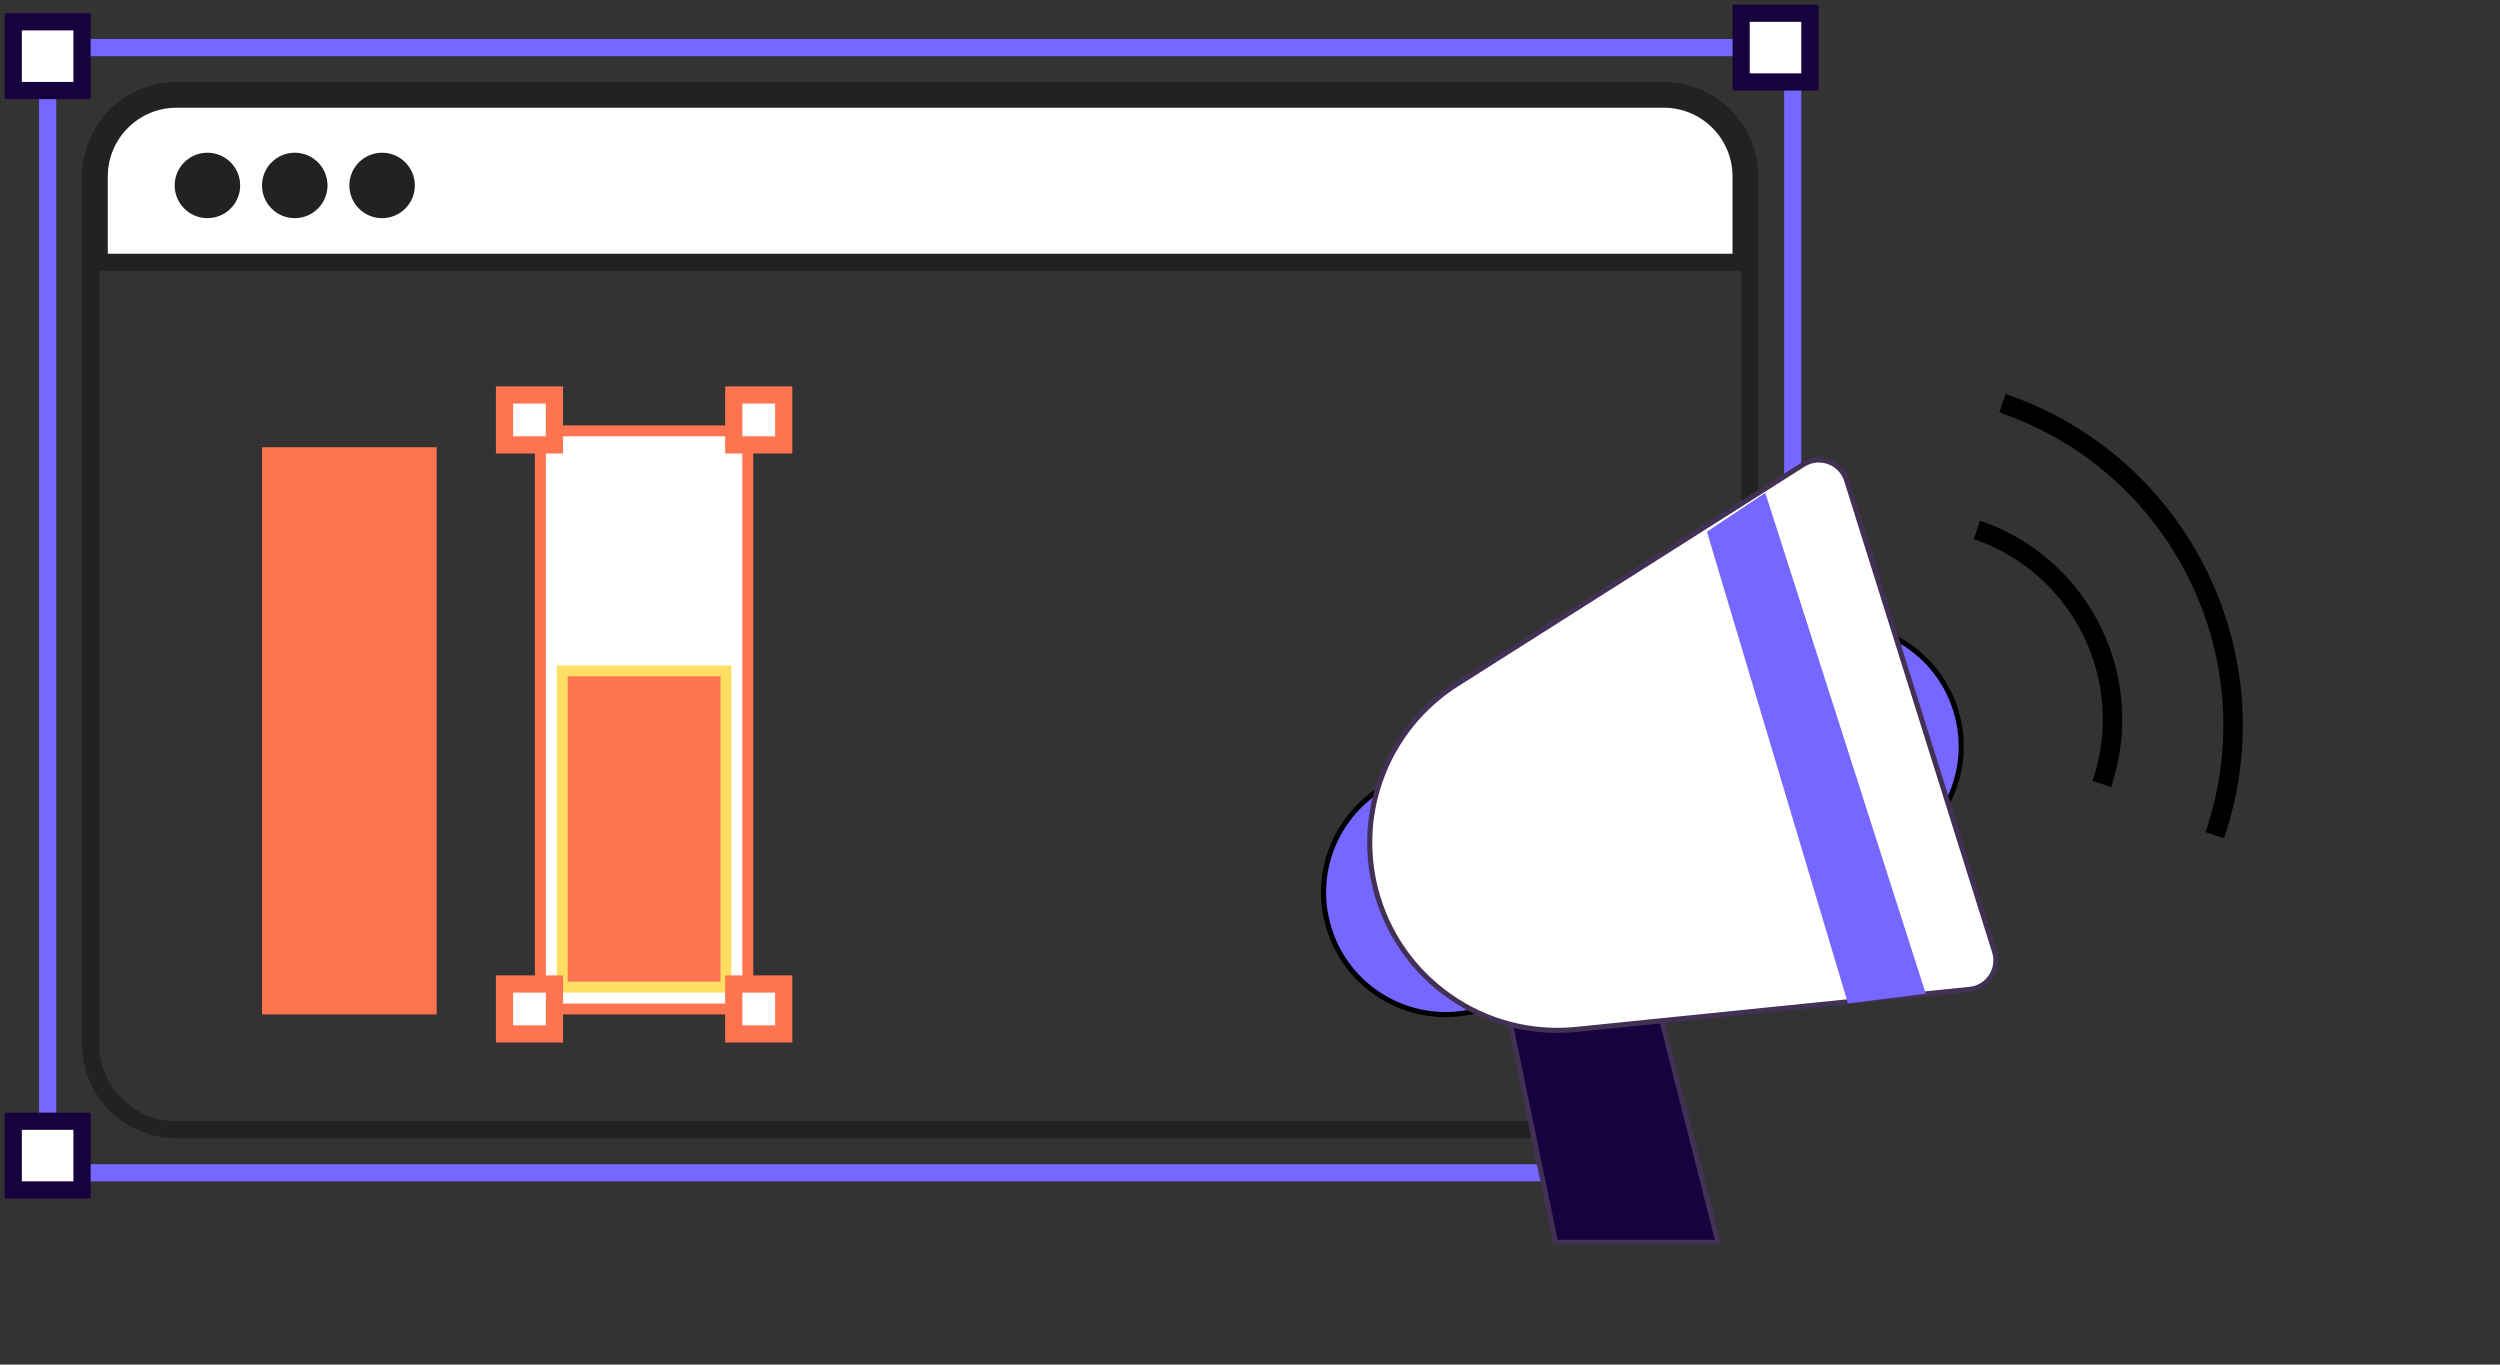
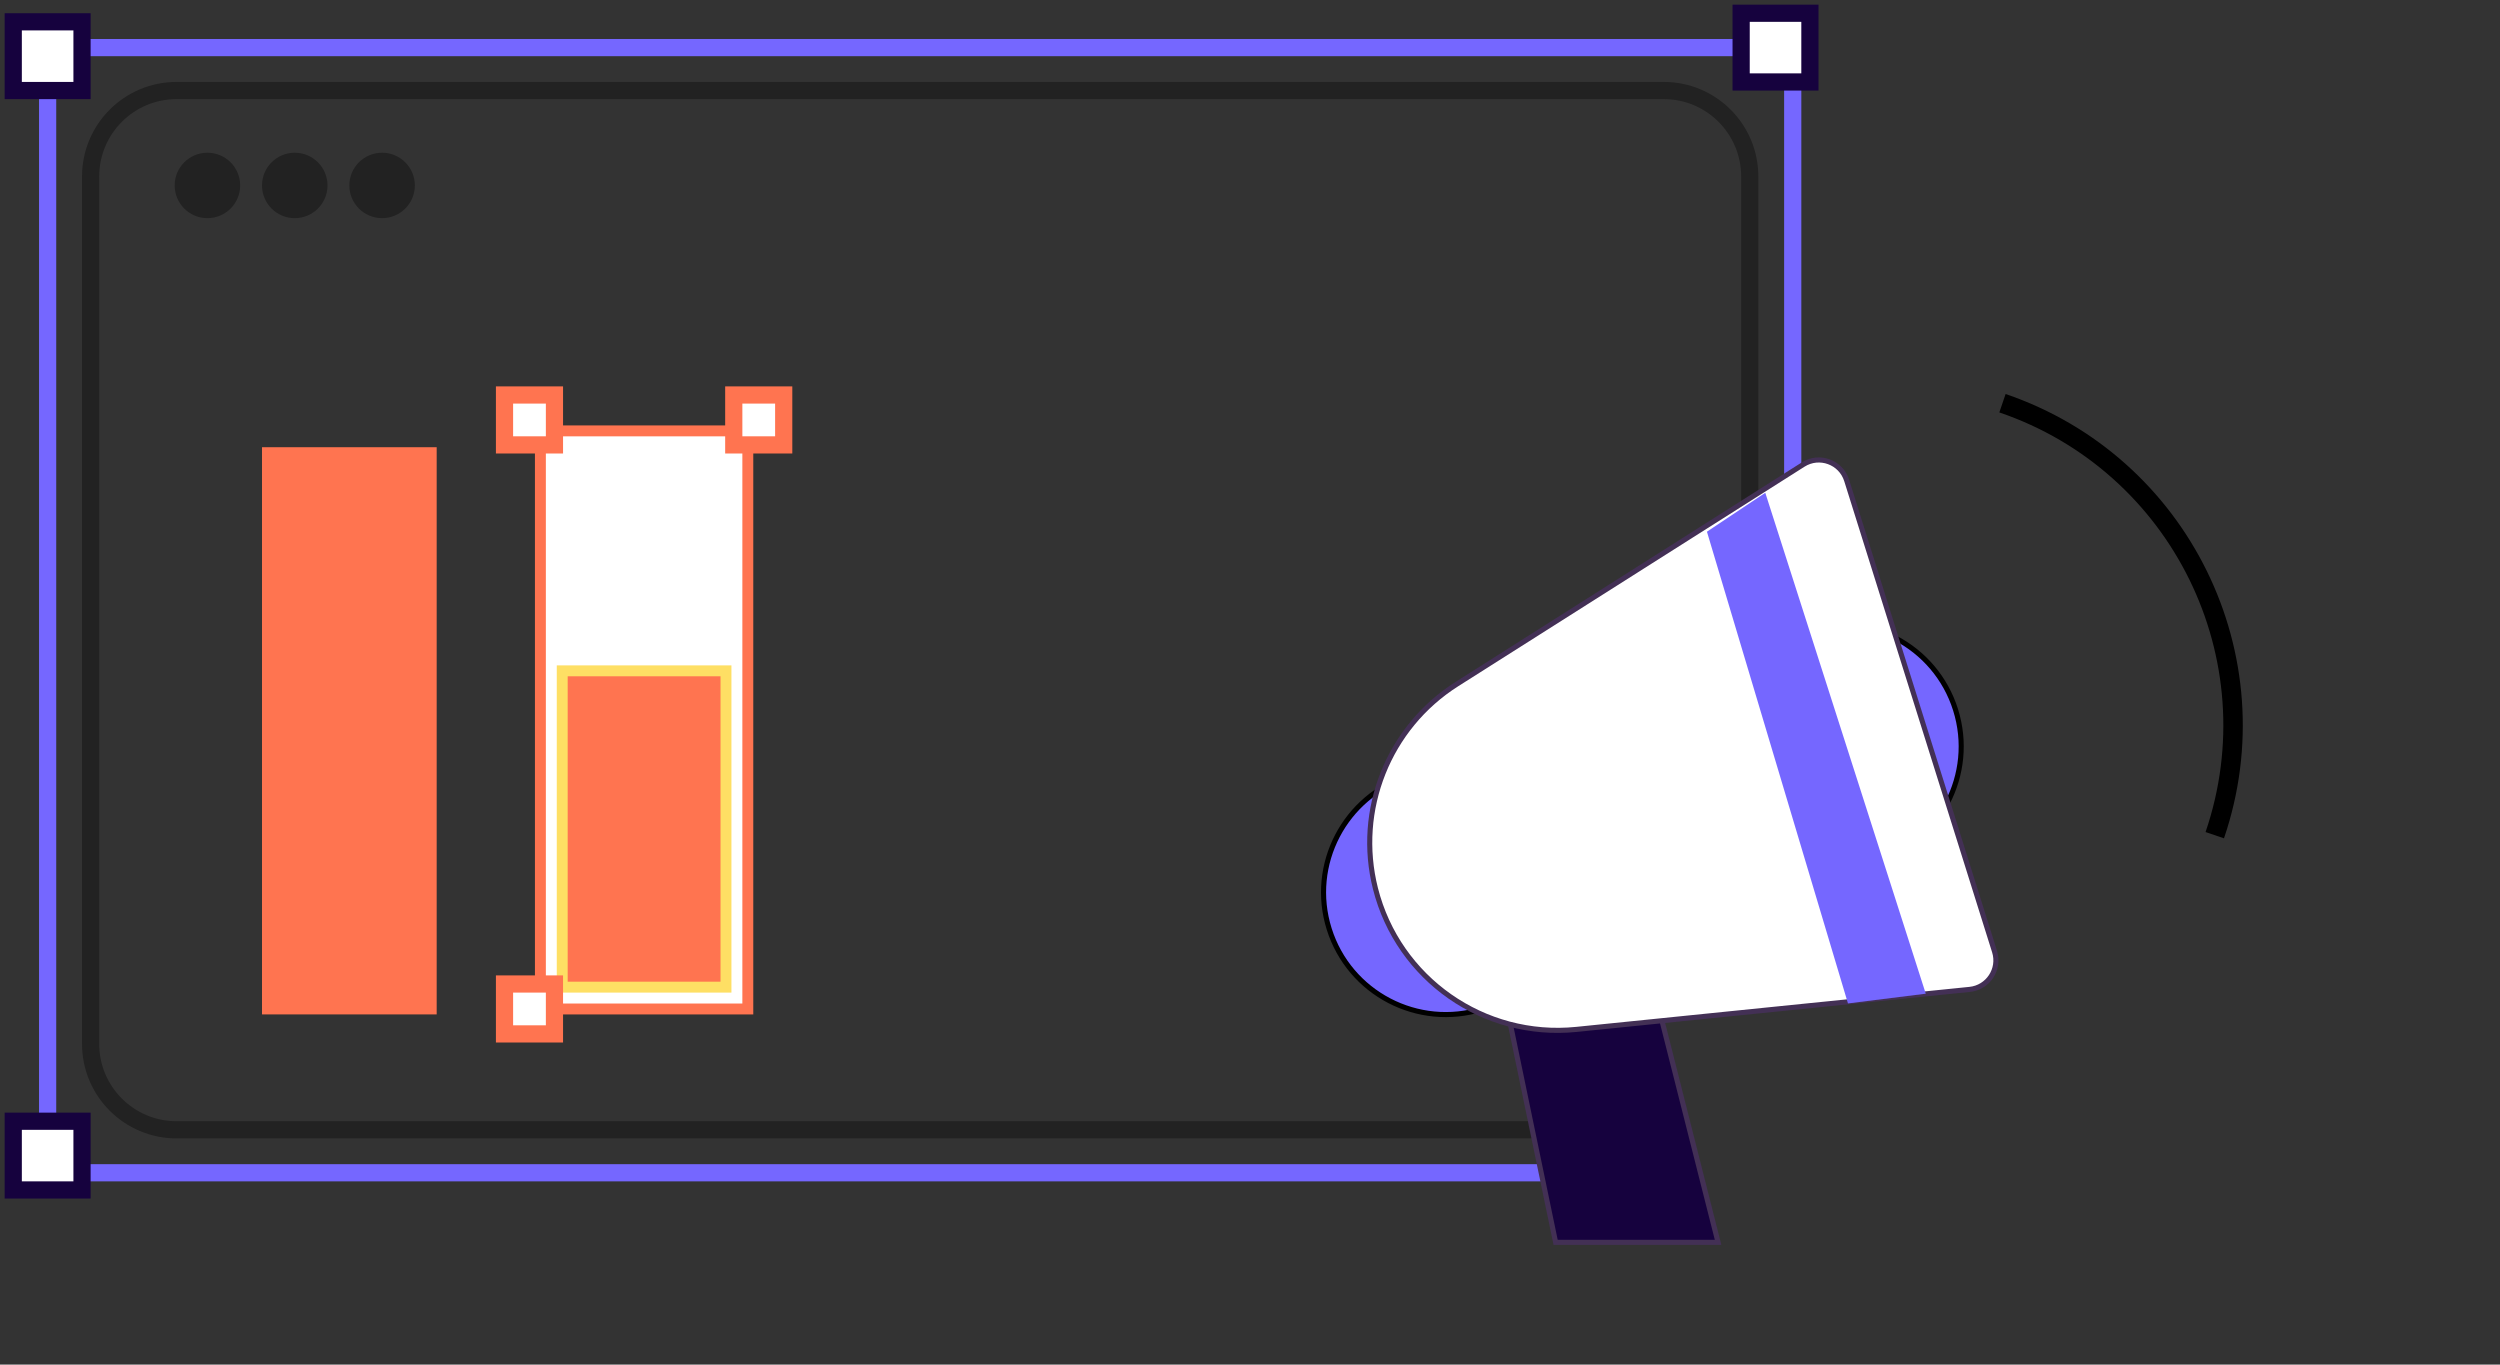
<svg xmlns="http://www.w3.org/2000/svg" width="229" height="125" viewBox="0 0 229 125" fill="none">
  <rect x="0" y="0" width="229" height="125" fill="#333333" stroke="none" />
  <path d="M160.277 55.892V16.167C160.277 11.819 156.751 8.293 152.402 8.293H16.175C11.826 8.293 8.301 11.819 8.301 16.167V95.617C8.301 99.966 11.826 103.491 16.175 103.491H84.289H142.501" stroke="#222222" stroke-width="1.575" />
  <rect x="24" y="40.965" width="16" height="51.955" fill="#FF7450" />
  <rect x="49.5" y="39.469" width="19" height="52.954" fill="white" stroke="#FF7450" />
  <rect x="51.5" y="61.449" width="15" height="28.974" fill="#FF7450" stroke="#FEDF64" />
  <rect x="46.213" y="36.181" width="4.575" height="4.572" fill="white" stroke="#FF7450" stroke-width="1.575" />
  <rect x="67.213" y="36.181" width="4.575" height="4.572" fill="white" stroke="#FF7450" stroke-width="1.575" />
  <rect x="46.213" y="90.134" width="4.575" height="4.572" fill="white" stroke="#FF7450" stroke-width="1.575" />
-   <rect x="67.213" y="90.134" width="4.575" height="4.572" fill="white" stroke="#FF7450" stroke-width="1.575" />
-   <path d="M9.086 16.167C9.086 12.253 12.259 9.08 16.173 9.08H152.4C156.314 9.08 159.487 12.253 159.487 16.167V24.028H9.086V16.167Z" fill="white" stroke="#222222" stroke-width="1.575" />
  <ellipse cx="19" cy="16.986" rx="3" ry="2.997" fill="#222222" />
  <ellipse cx="27" cy="16.986" rx="3" ry="2.997" fill="#222222" />
  <ellipse cx="35" cy="16.986" rx="3" ry="2.997" fill="#222222" />
  <path d="M142.001 107.426H4.363V4.359H164.214V55.892V81.659" stroke="#7567FF" stroke-width="1.575" />
  <rect x="1.213" y="1.998" width="6.3" height="6.295" fill="white" stroke="#16023E" stroke-width="1.575" />
  <rect x="1.213" y="102.705" width="6.3" height="6.295" fill="white" stroke="#16023E" stroke-width="1.575" />
  <rect x="159.488" y="1.213" width="6.3" height="6.295" fill="white" stroke="#16023E" stroke-width="1.575" />
  <circle cx="132.432" cy="81.741" r="11.192" transform="rotate(-17.426 132.432 81.741)" fill="#7567FF" stroke="black" stroke-width="0.466" />
  <circle cx="168.452" cy="68.372" r="11.192" transform="rotate(-17.426 168.452 68.372)" fill="#7567FF" stroke="black" stroke-width="0.466" />
-   <path d="M192.523 71.812C195.792 62.226 190.67 51.805 181.084 48.537" stroke="black" stroke-width="1.782" />
  <path d="M202.873 76.503C208.429 60.207 199.722 42.492 183.426 36.935" stroke="black" stroke-width="1.782" />
  <path d="M142.495 113.798L138.056 92.403L149.467 82.56L157.375 113.798L142.495 113.798Z" fill="#16023E" stroke="#433055" stroke-width="0.466" />
  <path d="M182.702 87.17L169.154 44.007C168.628 42.331 166.656 41.609 165.173 42.55L133.458 62.657C127.185 66.634 124.173 74.189 125.991 81.391C128.079 89.665 135.918 95.156 144.407 94.293L180.423 90.629C182.106 90.458 183.209 88.785 182.702 87.17Z" fill="white" stroke="#433055" stroke-width="0.466" />
  <path d="M161.701 45.141L156.355 48.704L169.274 91.914L176.401 91.023L161.701 45.141Z" fill="#7567FF" />
</svg>